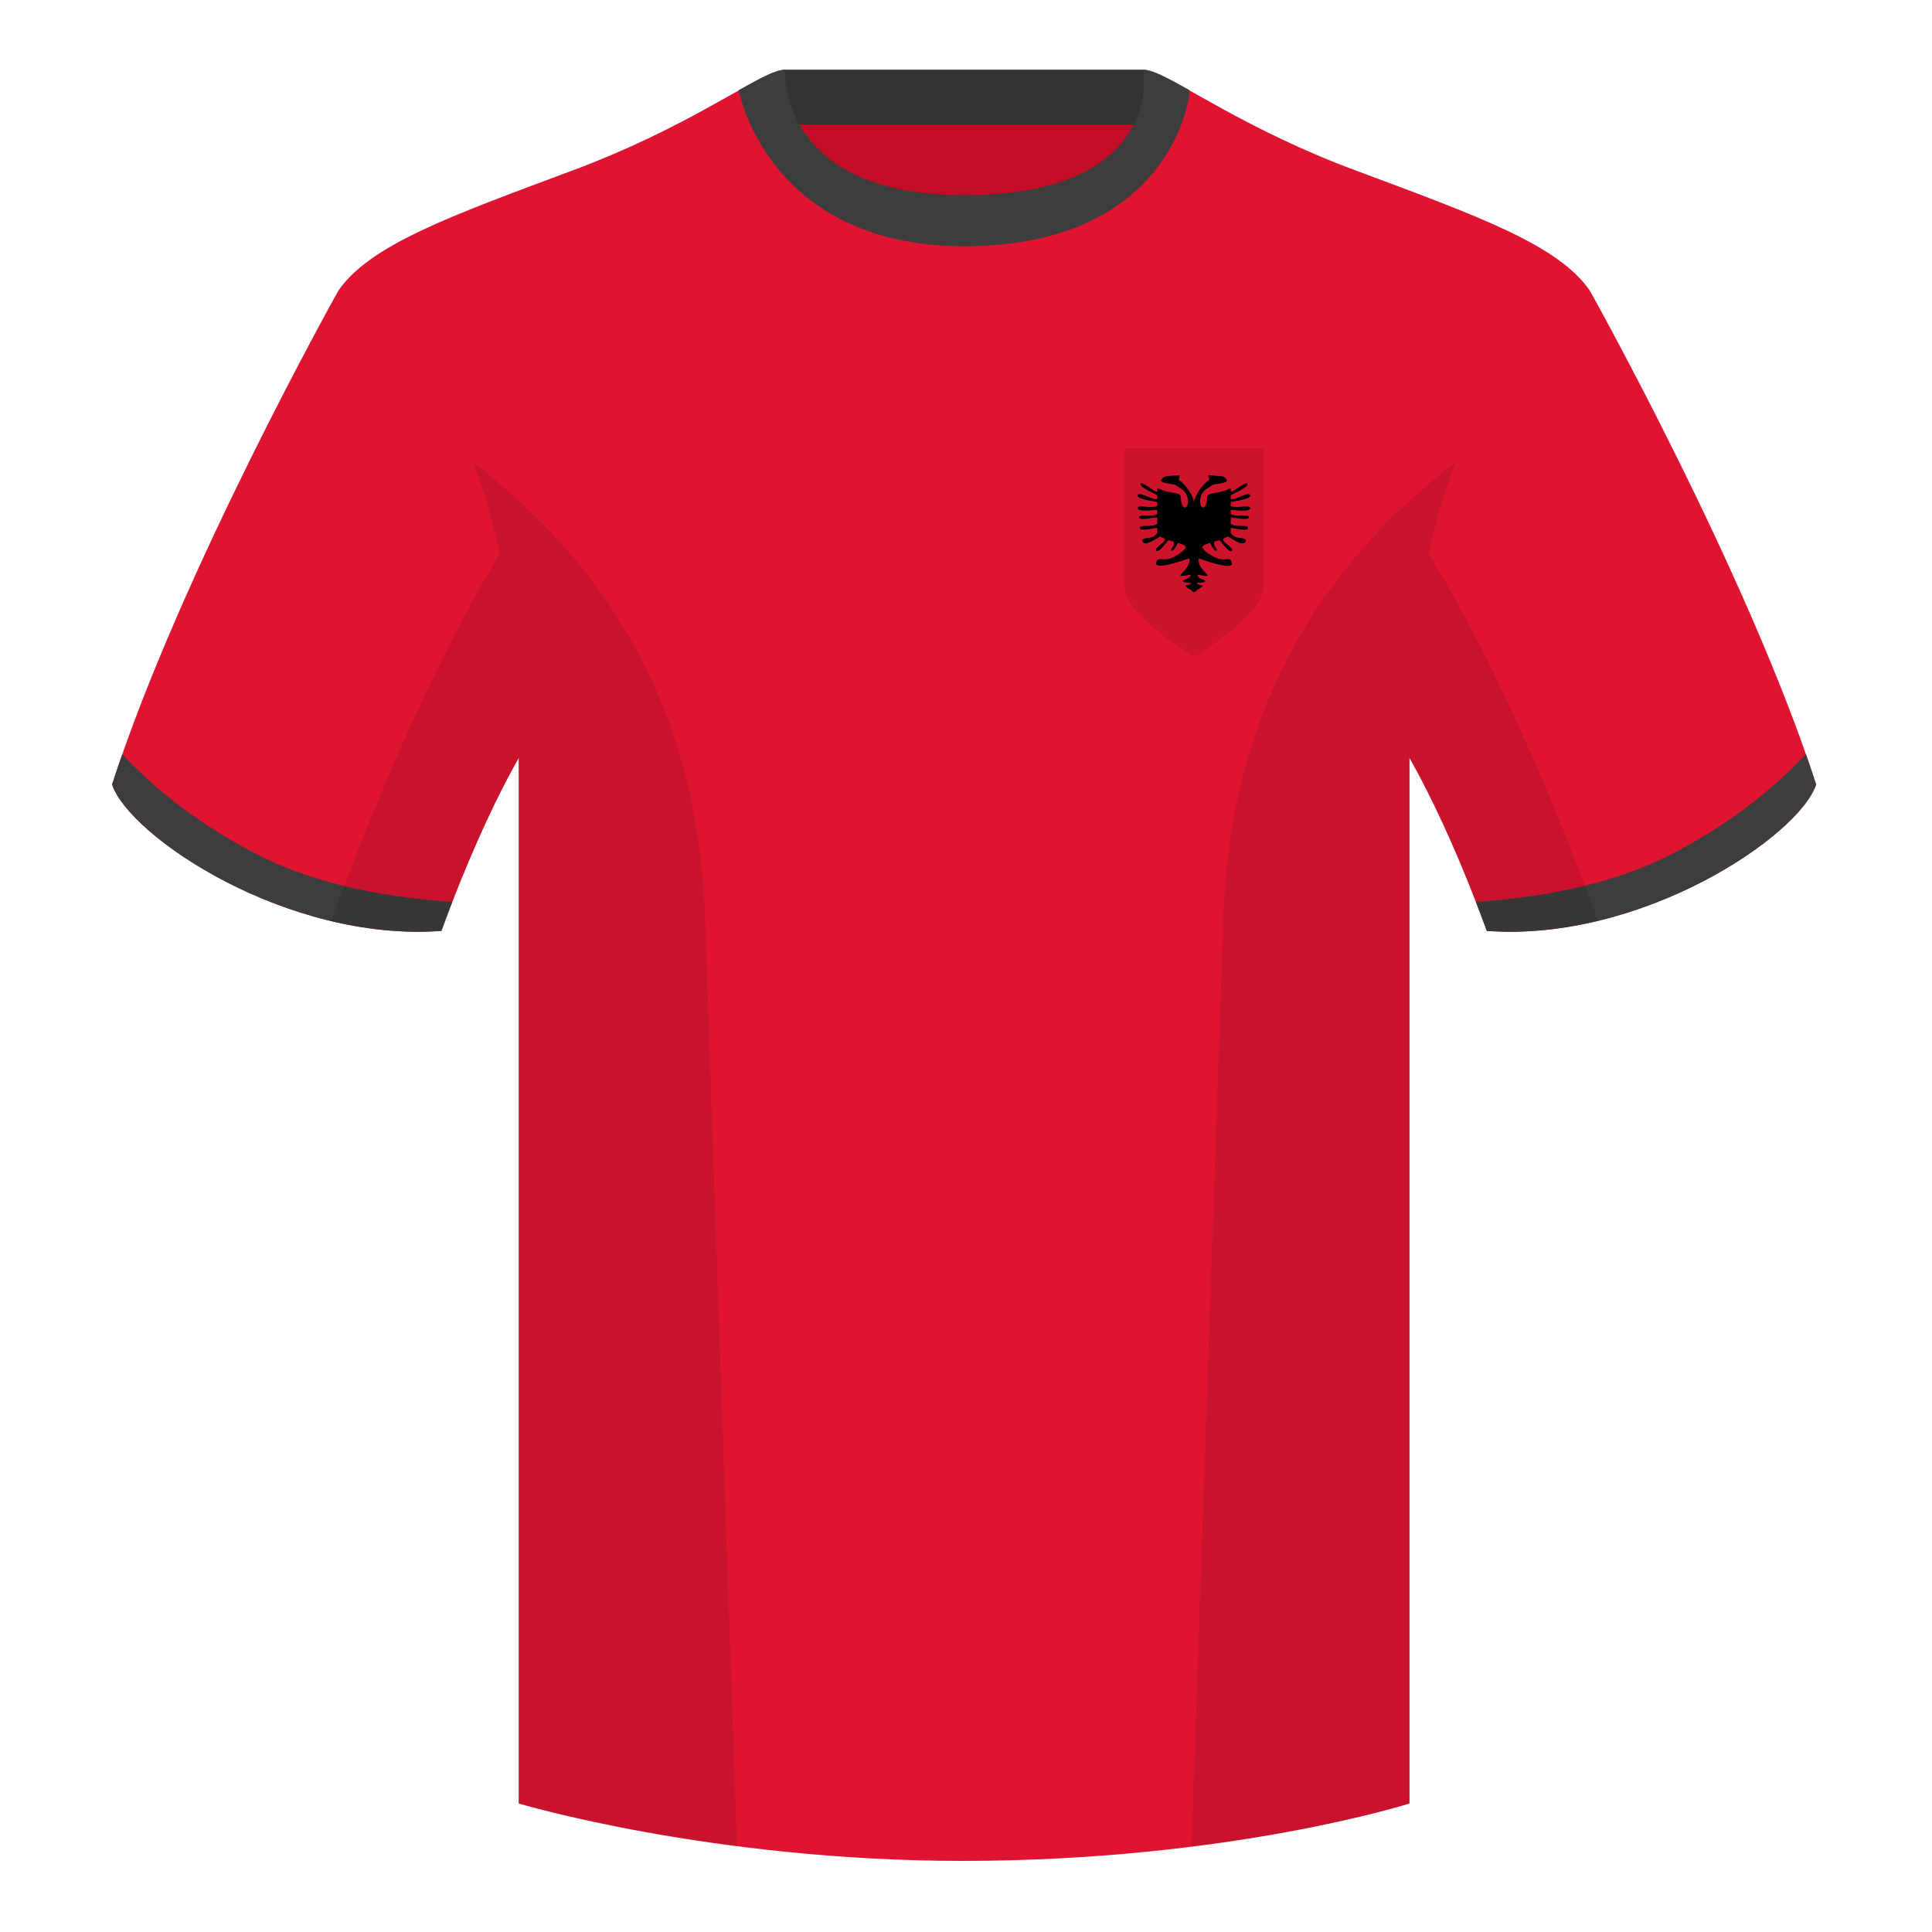
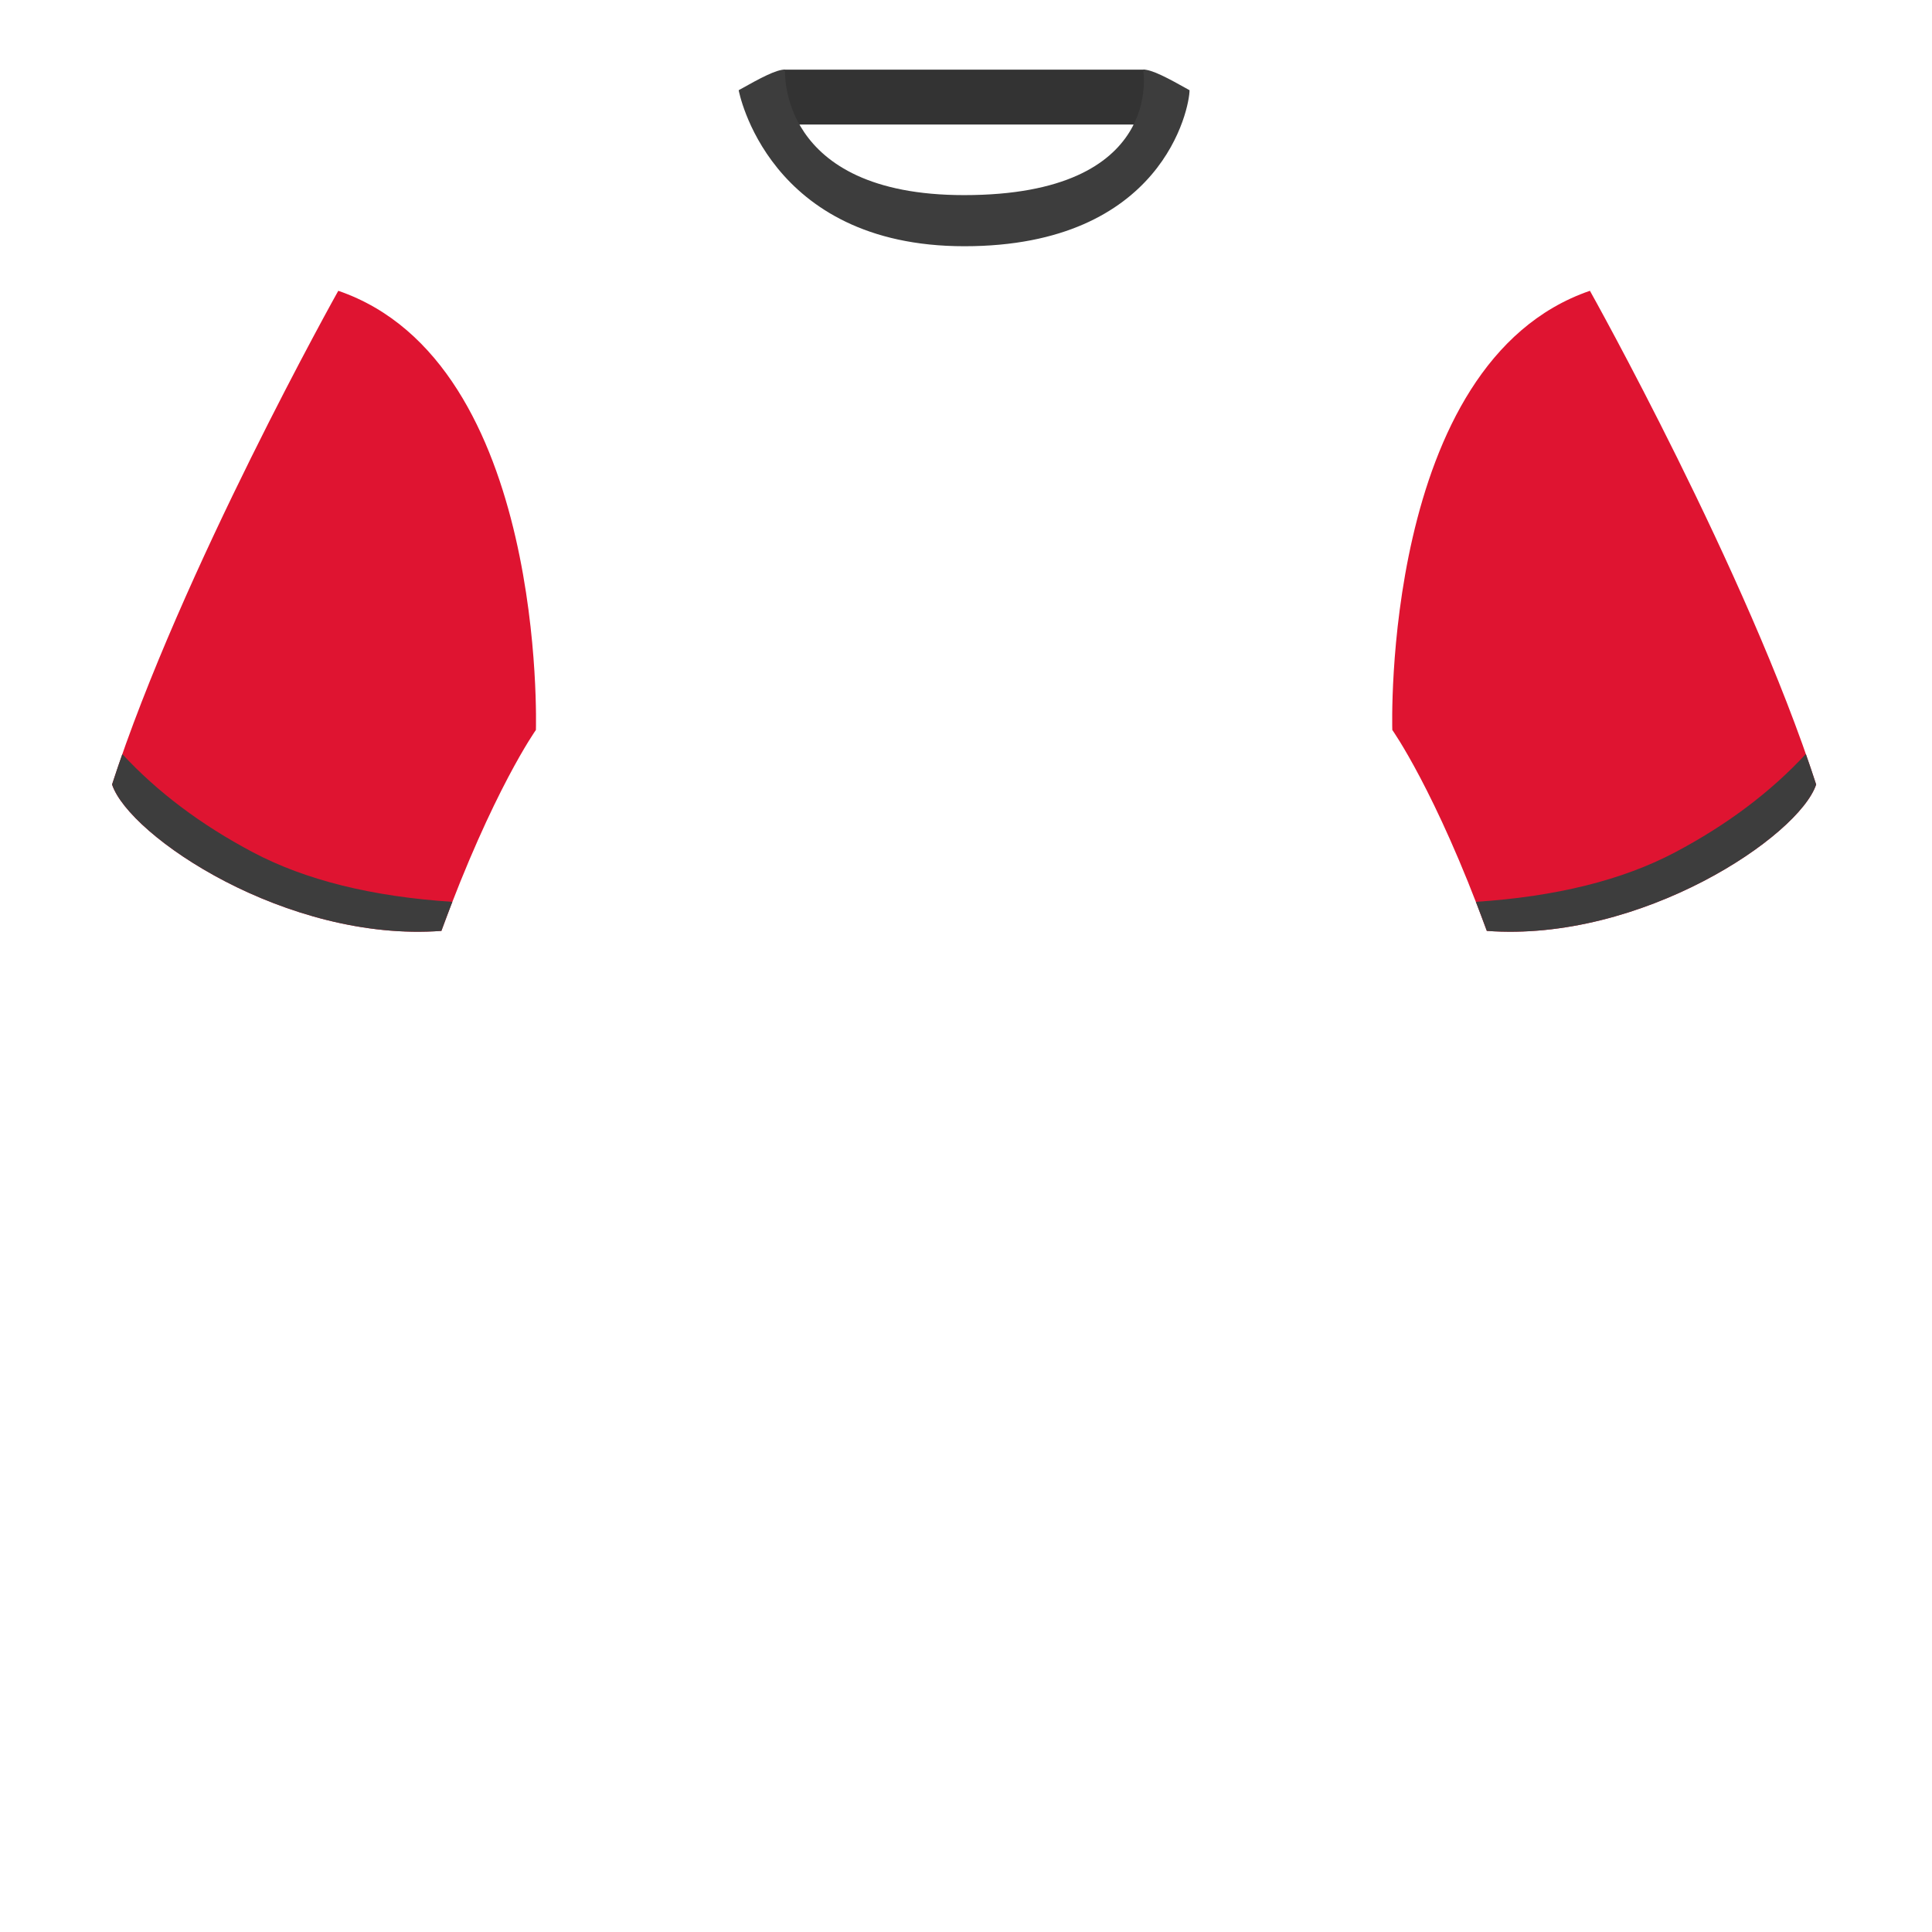
<svg xmlns="http://www.w3.org/2000/svg" width="500" height="500" viewBox="0 0 500 500" fill="none">
-   <path fill-rule="evenodd" clip-rule="evenodd" d="M203.003 109.223h93.644V21.928h-93.644v87.295z" fill="#C30C26" />
  <path fill-rule="evenodd" clip-rule="evenodd" d="M202.864 32.228h93.458v-14.2h-93.458v14.2z" fill="#333" />
  <path fill-rule="evenodd" clip-rule="evenodd" d="M87.547 75.258S46.785 148.059 29 203.029c4.445 13.375 45.208 40.86 85.232 37.885 13.34-36.4 24.46-52 24.46-52s2.963-95.085-51.145-113.656zm323.925 0s40.763 72.8 58.547 127.77c-4.445 13.375-45.207 40.86-85.232 37.885-13.34-36.4-24.46-52-24.46-52s-2.963-95.085 51.145-113.656z" fill="#DF1431" />
-   <path fill-rule="evenodd" clip-rule="evenodd" d="M249.511 57.703c-50.082 0-47.798-39.469-48.742-39.14-7.516 2.619-24.133 14.937-52.439 25.495-31.873 11.885-52.626 19.315-60.782 31.2 11.115 8.915 46.694 28.97 46.694 120.344v271.14s49.658 14.856 114.885 14.856c68.929 0 115.648-14.856 115.648-14.856v-271.14c0-91.375 35.58-111.43 46.7-120.344-8.157-11.885-28.91-19.315-60.783-31.2-28.36-10.577-44.982-22.919-52.478-25.509-.927-.32 4.178 39.154-48.703 39.154z" fill="#DF1431" />
  <path fill-rule="evenodd" clip-rule="evenodd" d="M467.353 195.129c.936 2.667 1.827 5.303 2.667 7.899-4.445 13.375-45.208 40.86-85.232 37.885-.958-2.613-1.904-5.119-2.835-7.519 20.795-1.358 37.993-5.637 51.594-12.837 13.428-7.109 24.697-15.585 33.806-25.428zm-435.698.036c9.103 9.828 20.361 18.291 33.772 25.392 13.611 7.205 30.824 11.485 51.639 12.84-.931 2.399-1.877 4.904-2.834 7.517-40.024 2.975-80.787-24.51-85.232-37.885.836-2.585 1.723-5.21 2.655-7.864zM307.852 23.345C302.08 20.105 298.124 18 295.844 18c0 0 5.882 32.495-46.335 32.495-48.521 0-46.336-32.495-46.336-32.495-2.279 0-6.235 2.105-12.002 5.345 0 0 7.368 40.38 58.403 40.38 51.478 0 58.278-35.895 58.278-40.38z" fill="#3D3D3D" />
-   <path fill-rule="evenodd" clip-rule="evenodd" d="M413.584 238.323c-9.287 2.238-19.064 3.316-28.798 2.592-8.197-22.369-15.557-36.883-20.012-44.748v270.577s-21.102 6.71-55.867 11.111l-.544-.06c1.881-54.795 5.722-166.47 8.277-240.705 2.055-59.755 31.084-95.29 60.099-117.44-2.676 6.781-5.072 14.606-7 23.667 7.354 11.852 24.436 42.069 43.831 94.964.005.014.01.028.014.042zM190.717 477.795c-34.248-4.401-56.477-11.051-56.477-11.051V196.172c-4.456 7.867-11.813 22.379-20.009 44.743-9.633.716-19.309-.332-28.511-2.524a1.056 1.056 0 01.02-.096c19.377-52.848 36.305-83.066 43.61-94.944-1.929-9.075-4.328-16.912-7.007-23.701 29.015 22.15 58.044 57.685 60.099 117.44 2.555 74.235 6.396 185.91 8.277 240.705h-.002z" fill="#000" fill-opacity=".1" />
-   <path fill-rule="evenodd" clip-rule="evenodd" d="M291 116h36v35.874C327 159.2 309 170 309 170s-18-10.8-18-18.126V116z" fill="#CD122C" />
-   <path fill-rule="evenodd" clip-rule="evenodd" d="M312.839 123c.781 0 2.281.212 3.047.212.767 0 1.501.493 1.692 1.26-.545.705-3.444.77-3.817 1.061-1.247.972-2.982 1.393-3.162 3.961-.18 2.569 1.801 2.638 1.801-.799 0-1.467 3.486-.756 6.121-2.423v.928c0 .043.382.045.826-.241l.651-.435c1.217-.826 2.777-1.903 2.867-1.281.141.98-4.068 2.666-4.331 2.923l-.013.021v1.011c0 .045.701.014 1.533-.295l.467-.183c1.327-.541 2.843-1.287 3.041-.533.285 1.087-4.732 1.588-5.028 1.728l-.013.012v1.021c0 .069.679.264 1.633.264 1.489 0 3.408-.497 3.408.282 0 1.198-4.74.375-5.028.467l-.013.011v1.097c0 .055.679.342 1.533.355h.508c1.269-.015 2.663-.103 2.663.457 0 1.003-4.423-.059-4.692-.008l-.012.008v1.678c0 .081.735.449 1.533.5l.334.017c1.24.045 2.618-.052 2.618.563 0 1.046-4.209-.074-4.472-.01l-.013.01s-.006 1.134-.018 1.218c-.015.107.551.862 1.257 1.127.96.36 3.01.148 2.61 1.128-.694 1.699-4.406-1.361-4.594-1.245-.154.094-1.211.557-1.211.557-.068.027-.066.476.546 1.053l.205.186c.759.663 1.859 1.433 1.501 1.849-.716.831-3.063-2.791-3.24-2.734-.418.136-.851.264-1.274.387-.079.023-.201.554 0 .985.285.612.906 1.199.5 1.362-.691.277-1.503-2.053-1.71-1.989l-.499.161c-1.056.359-1.722.728-1.354 1.213.368.485 1.55 1.653 3.563 2.504 2.276.962 3.736-.579 4.014 1.368.296 2.073-8.509-1.245-8.509-1.245-.107.155-.271.509.006 1.245.433 1.515 1.947 2.543 2.199 3.134.216.506-2.432-.37-2.671 0 .211.714 2.089 1.318 2.089 1.398 0 .405-.93.51-1.623.536l-.657.009c.421.6 1.625.6 1.589.751-.057.236-.59.616-1.599 1.143-.062.313-.47.501-.633.501-.163 0-.573-.188-.635-.501-1.009-.527-1.542-.907-1.599-1.143-.036-.151 1.168-.151 1.589-.751l-.657-.009c-.693-.026-1.624-.131-1.624-.536 0-.08 1.879-.684 2.09-1.398-.239-.37-2.887.506-2.671 0 .251-.591 1.766-1.619 2.199-3.134.341-.906.109-1.089 0-1.245 0 0-8.783 3.205-8.503 1.245.277-1.947 1.737-.406 4.014-1.368 2.276-.962 3.412-2.304 3.563-2.504.423-.558-.521-.962-1.853-1.374-.207-.064-1.019 2.266-1.71 1.989-.406-.163.215-.75.5-1.362.201-.431.079-.962 0-.985-.424-.123-.856-.251-1.274-.387-.177-.057-2.525 3.565-3.24 2.734-.392-.456.965-1.336 1.706-2.035.612-.577.614-1.026.545-1.053 0 0-1.004-.432-1.21-.557-.188-.116-3.9 2.944-4.594 1.245-.4-.98 1.65-.768 2.61-1.128.706-.265 1.272-1.02 1.257-1.127-.012-.084-.018-1.218-.018-1.218 0-.148-4.485 1.08-4.485 0 0-.671 1.64-.495 2.952-.58.797-.051 1.533-.419 1.533-.5v-1.678c0-.127-4.705 1.034-4.705 0 0-.637 1.801-.436 3.172-.457.854-.013 1.533-.3 1.533-.355v-1.097c0-.156-5.041.758-5.041-.478 0-.779 1.919-.282 3.408-.282.954 0 1.633-.195 1.633-.264v-1.021c0-.122-5.334-.62-5.041-1.74.221-.845 2.097.193 3.508.716.832.309 1.533.34 1.533.295v-1.011c0-.169-4.49-1.932-4.344-2.944.107-.742 2.304.933 3.518 1.716.444.286.826.284.826.241v-.928c3.29 1.681 6.121.914 6.121 2.423 0 3.437 1.981 3.368 1.801.799-.18-2.568-1.915-2.989-3.162-3.961-.373-.291-3.272-.356-3.817-1.061.178-.719.938-1.203 1.649-1.26.712-.057 2.222-.212 3.09-.212.422 0-.416 1.016 0 1.269 1.569.955 3.693 4.029 3.833 5.816.138-1.787 2.262-4.861 3.831-5.816.415-.253-.422-1.269 0-1.269z" fill="#000" />
</svg>